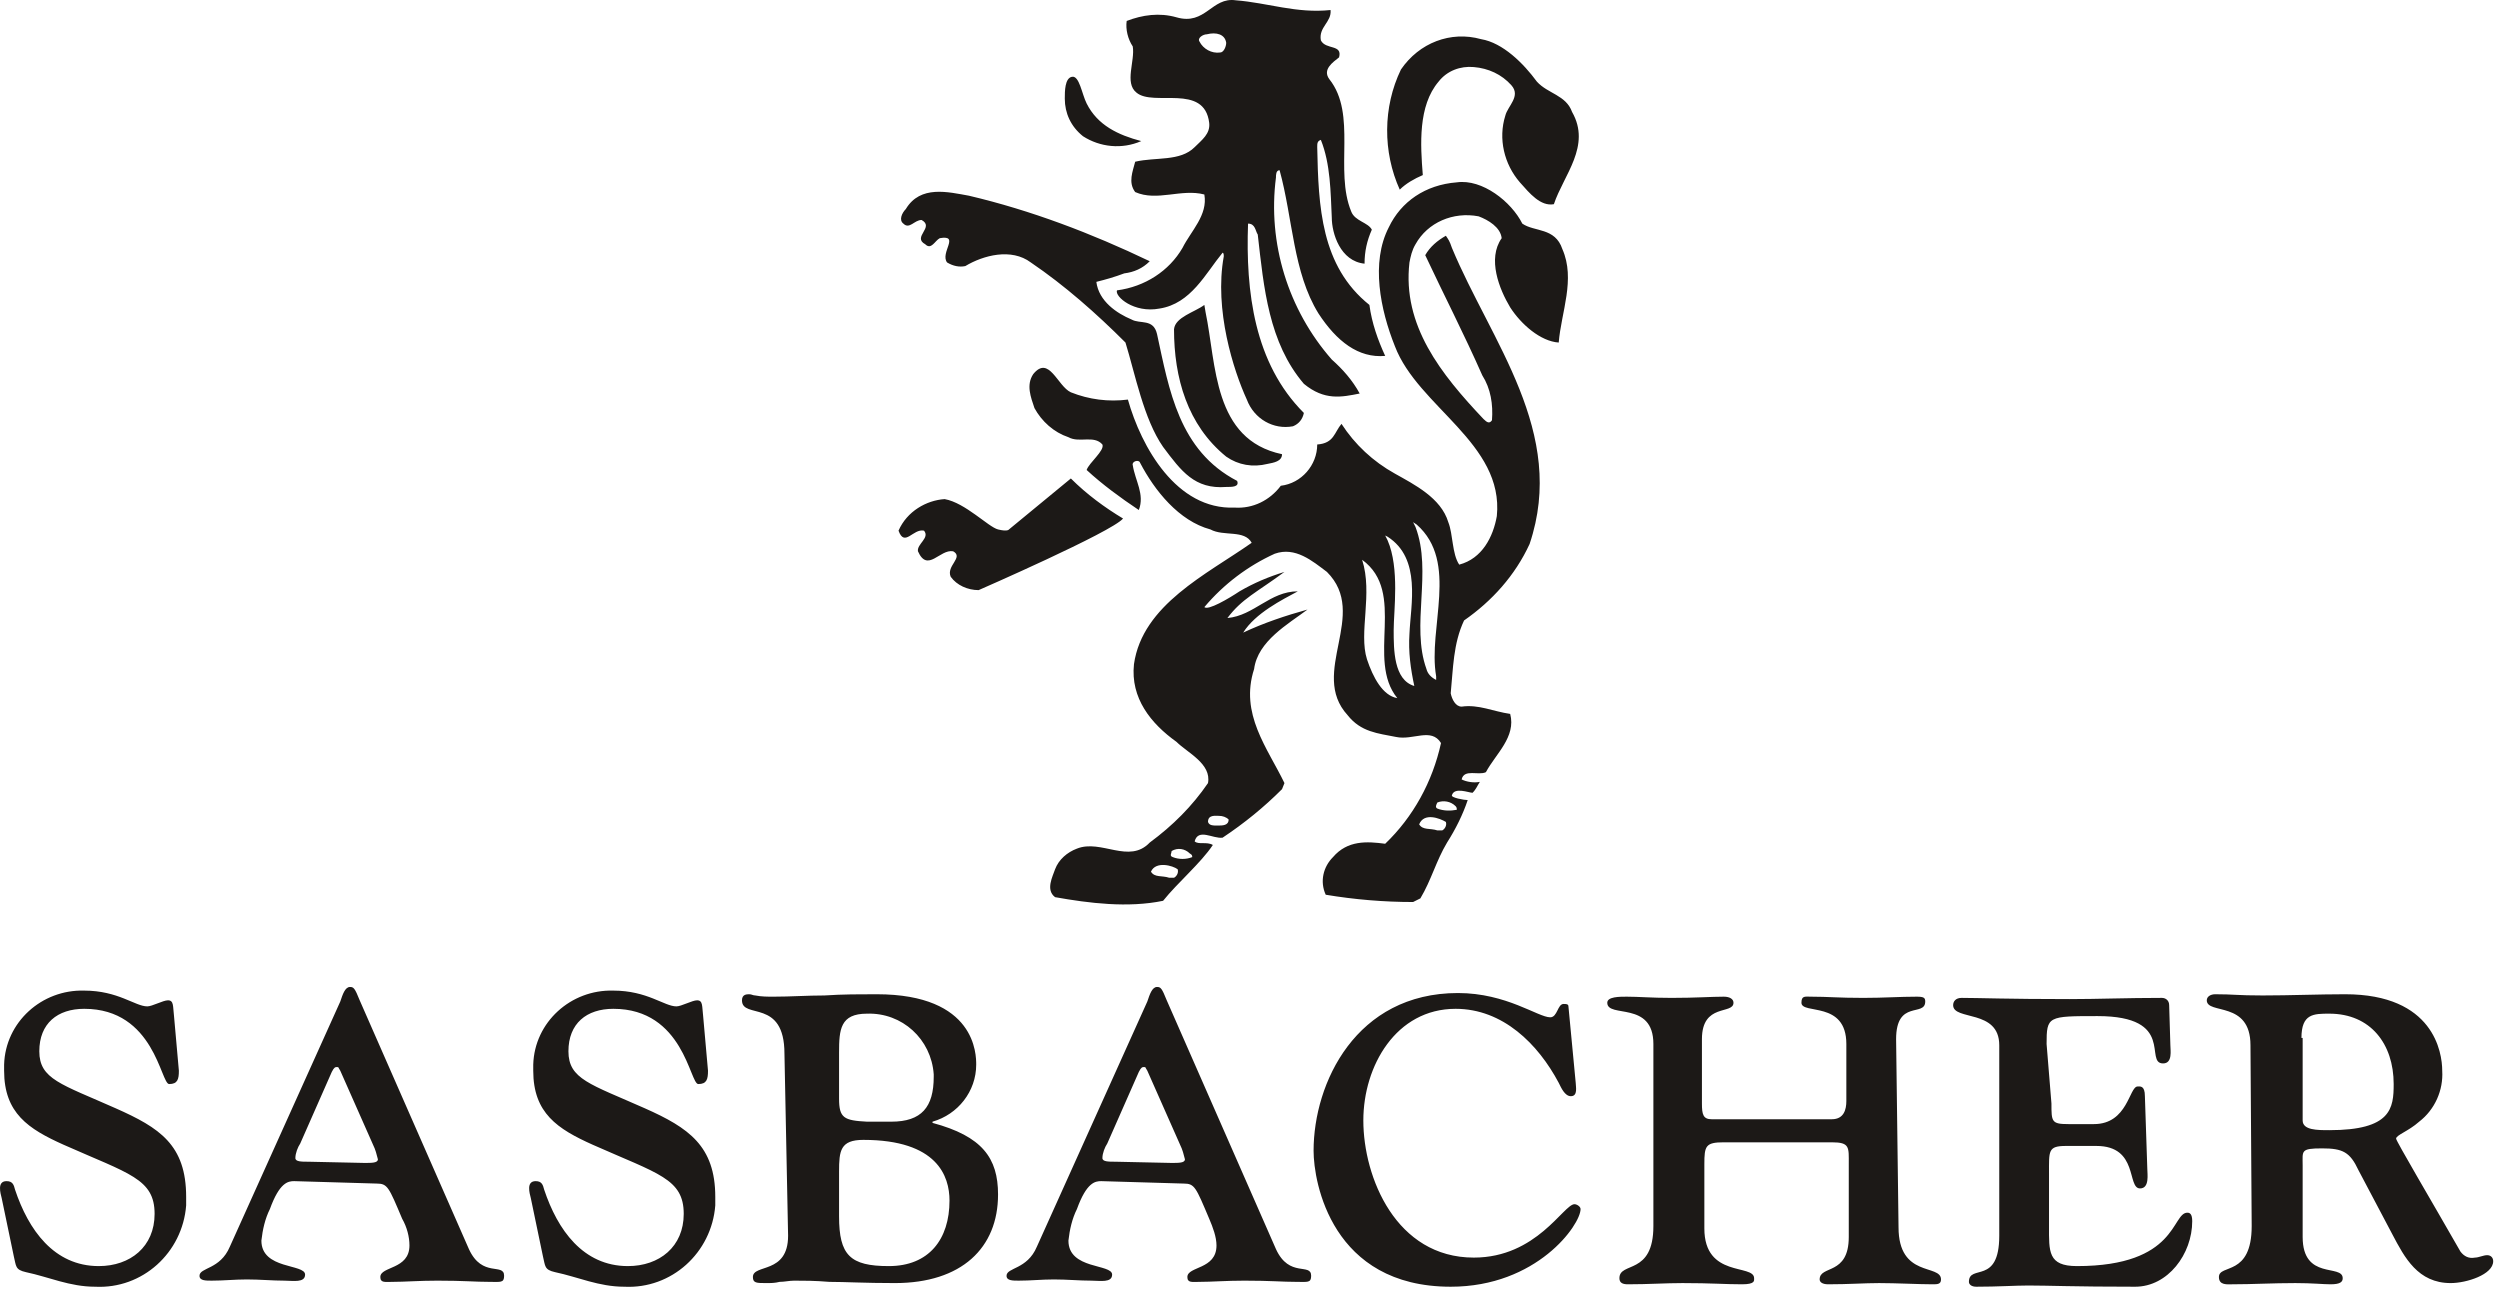
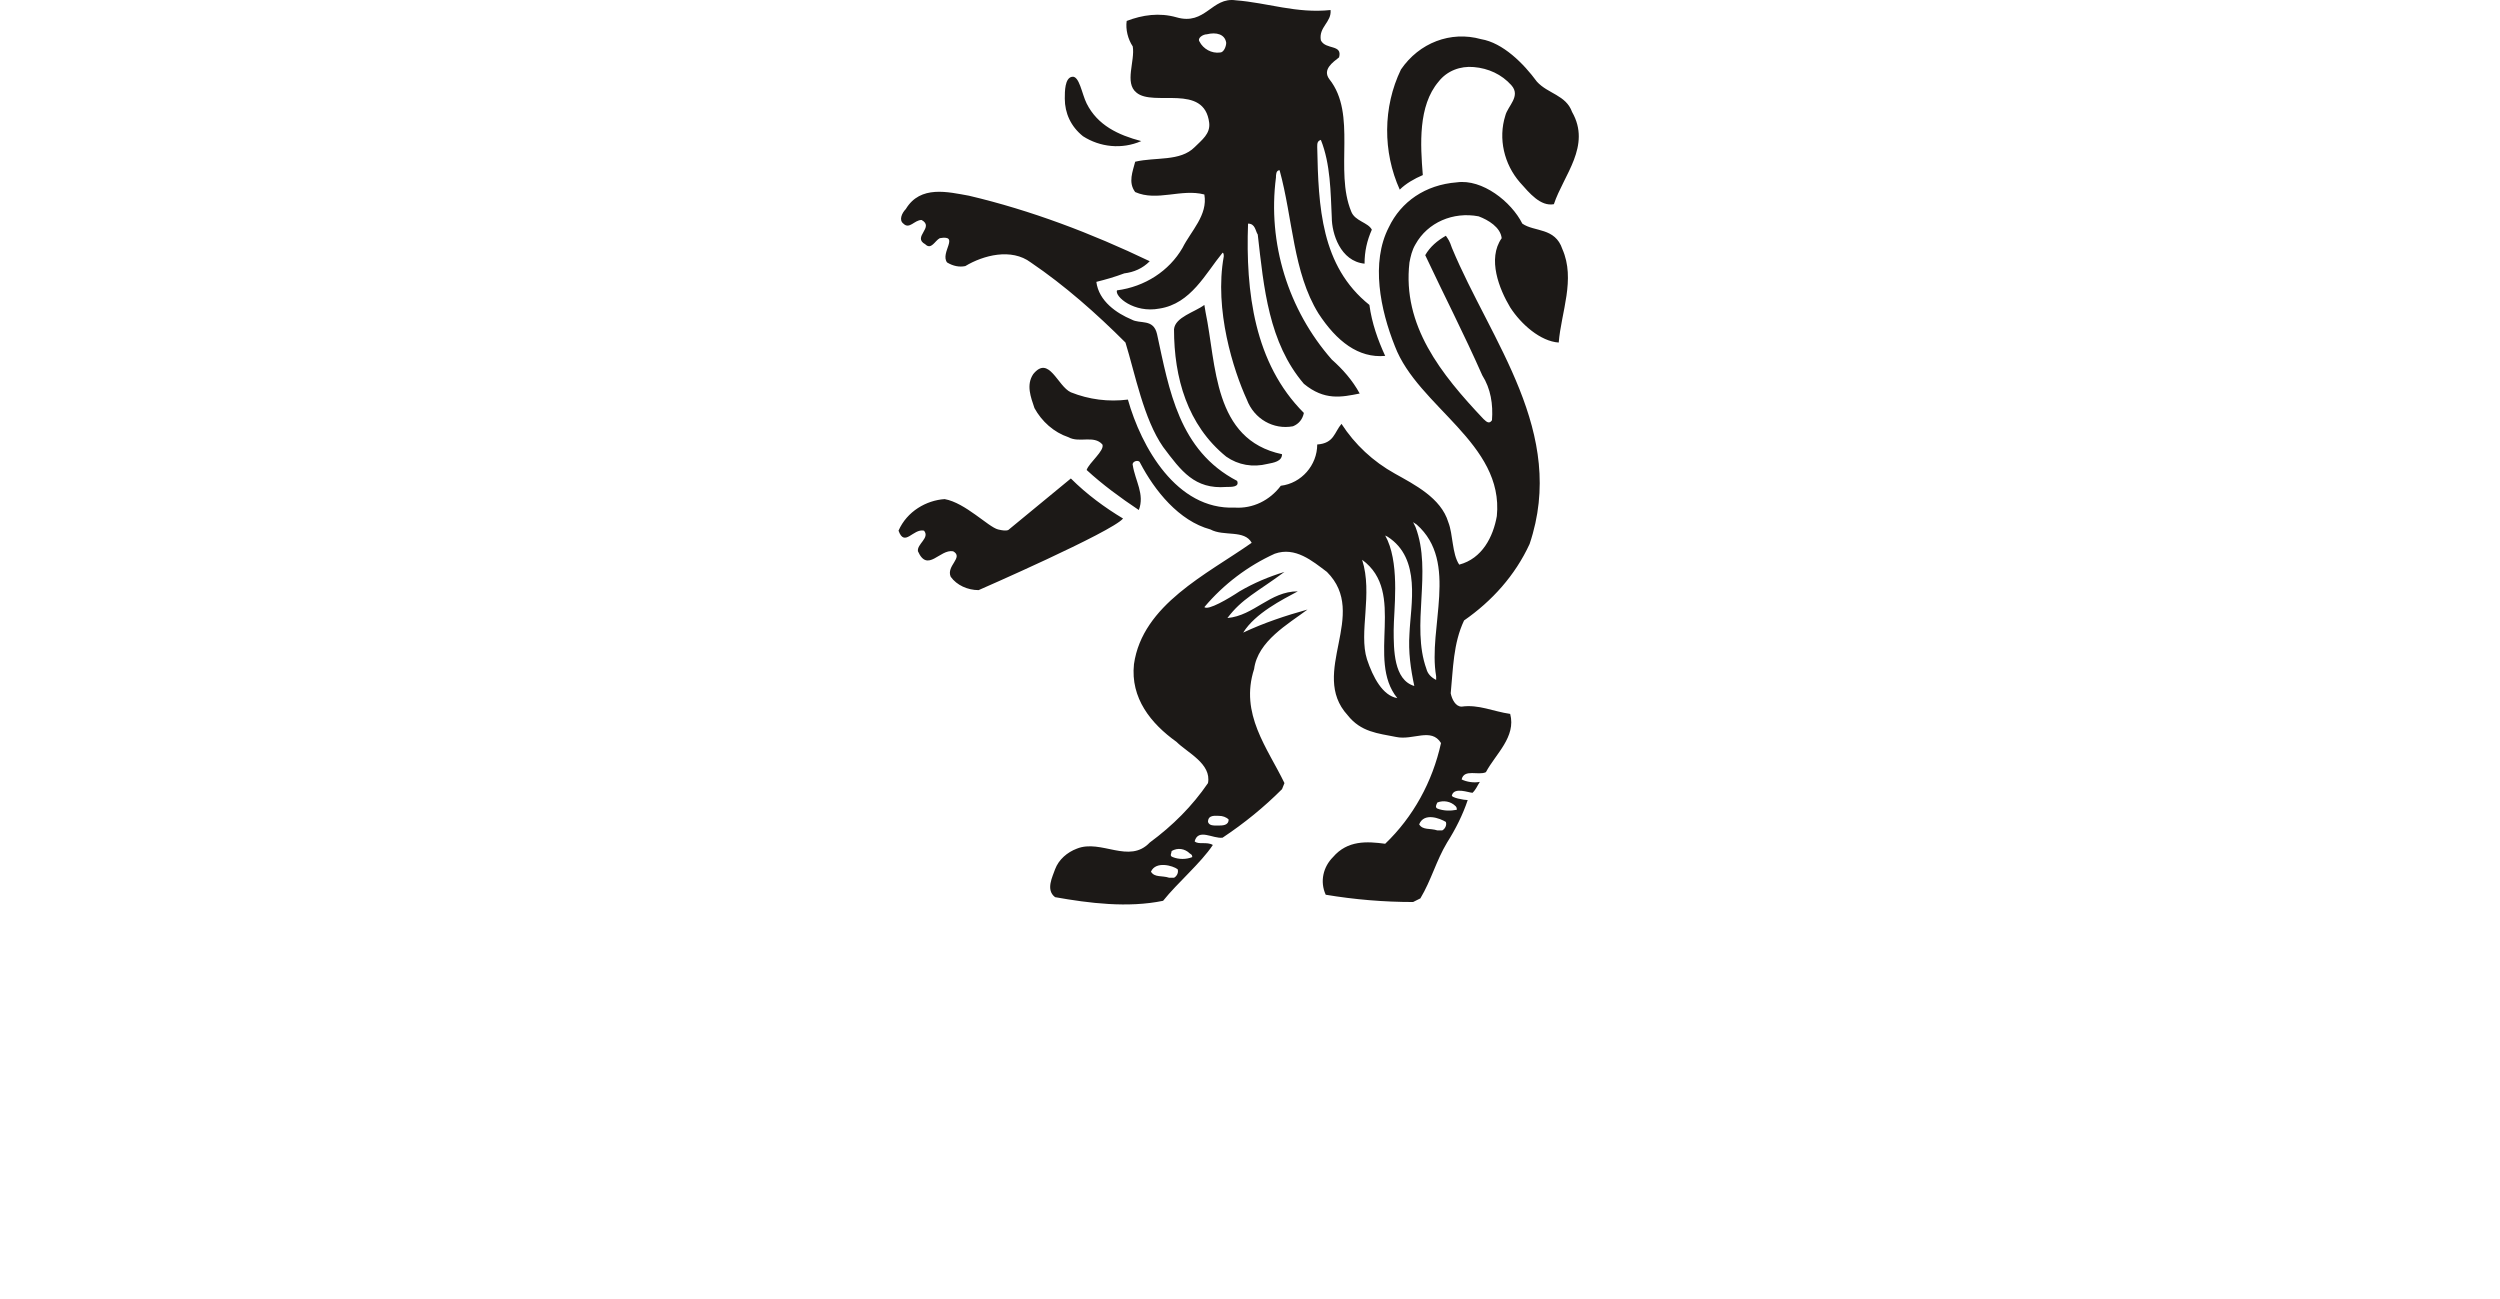
<svg xmlns="http://www.w3.org/2000/svg" width="206" height="107" viewBox="0 0 206 107" fill="none">
  <path d="M129.539 9.226C129.039 7.826 127.539 7.726 126.639 6.726C125.539 5.226 123.839 3.526 122.039 3.226C119.539 2.526 116.939 3.526 115.439 5.726C113.939 8.826 113.939 12.526 115.339 15.626C115.839 15.126 116.539 14.726 117.239 14.426C117.039 11.926 116.839 8.726 118.539 6.726C119.239 5.826 120.339 5.426 121.439 5.526C122.639 5.626 123.739 6.126 124.539 7.026C125.339 7.926 124.239 8.726 124.039 9.526C123.439 11.426 123.939 13.526 125.239 15.026C126.039 15.926 126.939 17.026 128.039 16.826C128.839 14.426 131.139 12.026 129.539 9.226ZM114.439 18.726C112.939 21.626 113.739 25.526 114.939 28.526C116.839 33.526 123.939 36.526 123.339 42.526C123.039 44.226 122.139 46.026 120.239 46.526C119.639 45.626 119.739 44.026 119.339 43.026C118.739 41.026 116.539 39.926 114.939 39.026C113.139 38.026 111.639 36.626 110.539 34.926C109.939 35.626 109.939 36.526 108.539 36.626C108.539 38.326 107.239 39.826 105.539 40.026C104.639 41.226 103.239 41.926 101.739 41.826C96.939 42.026 94.039 36.826 92.939 32.926C91.339 33.126 89.739 32.926 88.239 32.326C87.139 31.826 86.439 29.226 85.139 30.826C84.539 31.726 84.939 32.726 85.239 33.626C85.839 34.726 86.839 35.626 88.039 36.026C88.939 36.526 90.139 35.826 90.839 36.626C91.039 37.126 89.739 38.126 89.539 38.726C90.839 39.926 92.339 41.026 93.839 42.026C94.339 40.726 93.539 39.626 93.339 38.326C93.239 38.026 93.839 37.826 93.939 38.126C95.139 40.426 97.139 42.926 99.739 43.626C100.839 44.226 102.539 43.626 103.139 44.726C99.439 47.326 94.139 49.826 93.439 54.726C93.139 57.526 94.839 59.626 96.939 61.126C97.839 62.026 99.839 62.926 99.539 64.526C98.239 66.426 96.639 68.026 94.739 69.426C93.039 71.226 90.739 69.126 88.739 69.926C87.939 70.226 87.239 70.826 86.939 71.626C86.739 72.226 86.139 73.326 86.939 73.926C89.739 74.426 92.939 74.826 95.839 74.226C97.039 72.726 98.939 71.126 99.939 69.626C99.439 69.326 98.739 69.626 98.439 69.326C98.739 68.226 99.939 69.126 100.739 69.026C102.539 67.826 104.139 66.526 105.639 65.026L105.839 64.526C104.439 61.626 102.139 58.826 103.339 55.126C103.639 52.826 106.139 51.426 107.739 50.226C105.939 50.726 104.139 51.326 102.439 52.126C103.439 50.526 105.639 49.426 106.939 48.726C104.639 48.726 103.339 50.726 101.139 50.926C102.339 49.326 103.539 48.826 105.839 47.126C104.539 47.526 103.339 48.026 102.139 48.726C101.239 49.326 99.539 50.326 99.239 50.026C100.839 48.126 102.839 46.626 105.039 45.626C106.739 45.026 108.139 46.226 109.339 47.126C112.839 50.626 107.839 55.426 111.039 58.926C112.139 60.326 113.539 60.426 115.039 60.726C116.439 61.026 117.939 59.926 118.739 61.226C118.039 64.426 116.439 67.326 114.139 69.526C112.639 69.326 111.039 69.226 109.839 70.626C109.039 71.426 108.739 72.626 109.239 73.726C111.639 74.126 114.039 74.326 116.439 74.326L117.039 74.026C117.939 72.526 118.339 70.926 119.239 69.426C119.939 68.326 120.539 67.126 120.939 65.926C120.639 65.926 119.539 65.726 119.639 65.526C119.839 64.826 121.039 65.326 121.339 65.326C121.639 65.026 121.739 64.726 121.939 64.426C121.439 64.526 120.839 64.426 120.439 64.226C120.639 63.326 121.839 63.926 122.439 63.626C123.239 62.126 124.939 60.726 124.439 58.826C123.039 58.626 121.839 58.026 120.439 58.226C119.939 58.226 119.639 57.626 119.539 57.126C119.739 55.126 119.739 53.026 120.639 51.126C122.939 49.526 124.839 47.426 126.039 44.826C129.139 35.626 122.839 28.126 119.639 20.426C119.439 19.826 119.339 19.726 119.139 19.426C118.439 19.826 117.839 20.326 117.439 21.026C118.939 24.226 120.639 27.526 122.139 30.926C122.839 32.026 123.039 33.326 122.939 34.626C122.739 34.926 122.539 34.826 122.239 34.526C118.739 30.826 115.539 26.826 116.139 21.626C116.239 21.126 116.339 20.626 116.639 20.126C117.639 18.326 119.739 17.426 121.839 17.826C122.639 18.126 123.639 18.726 123.739 19.626C122.539 21.326 123.539 23.826 124.439 25.326C125.339 26.726 126.939 28.126 128.439 28.226C128.639 25.726 129.839 23.026 128.739 20.526C128.139 18.726 126.439 19.126 125.439 18.426C124.539 16.626 122.139 14.726 120.039 15.026C117.439 15.226 115.439 16.626 114.439 18.726ZM97.039 71.626C97.139 71.926 96.939 72.226 96.739 72.326C96.639 72.326 96.439 72.326 96.339 72.326C95.739 72.126 95.139 72.326 94.839 71.826C95.239 70.926 96.639 71.326 97.039 71.626ZM98.239 70.626C97.739 70.826 97.139 70.826 96.639 70.626C96.339 70.526 96.539 70.326 96.539 70.126C97.039 69.826 97.639 69.926 98.039 70.326C98.239 70.426 98.239 70.526 98.239 70.626ZM99.539 67.726C99.539 67.126 100.139 67.226 100.439 67.226C100.739 67.226 101.039 67.326 101.239 67.526C101.239 68.026 100.739 68.026 100.339 68.026C99.939 68.026 99.639 68.026 99.539 67.726ZM115.139 57.526C113.939 57.326 113.139 55.826 112.639 54.326C111.939 52.126 113.139 48.926 112.239 46.126C115.939 48.826 112.539 54.326 115.139 57.526ZM116.139 52.226C116.039 53.726 116.239 55.126 116.539 56.526C114.839 56.026 114.839 53.526 114.839 51.926C114.839 50.326 115.339 46.826 114.339 44.526L114.139 44.126L114.339 44.226C117.139 46.026 116.239 49.826 116.139 52.226ZM118.339 55.726V56.026C117.939 55.826 117.639 55.526 117.539 55.126C116.239 51.526 118.039 47.126 116.639 43.426L116.439 43.026L116.739 43.226C120.239 46.326 117.639 51.726 118.339 55.726ZM119.139 67.726C119.239 68.026 119.039 68.326 118.839 68.426C118.739 68.426 118.539 68.426 118.439 68.426C117.839 68.226 117.239 68.426 116.939 67.926C117.339 66.926 118.639 67.426 119.139 67.726ZM119.939 66.426C120.039 66.526 120.039 66.626 120.039 66.726C119.539 66.826 118.939 66.826 118.439 66.626C118.239 66.526 118.339 66.326 118.439 66.126C118.939 65.926 119.539 66.026 119.939 66.426ZM112.439 21.726C112.439 20.726 112.639 19.826 113.039 18.926C112.739 18.326 111.639 18.226 111.339 17.426C109.939 14.026 111.839 9.426 109.539 6.526C108.939 5.726 109.839 5.126 110.339 4.726C110.639 3.626 109.239 4.126 108.839 3.326C108.639 2.226 109.739 1.826 109.639 0.826C106.839 1.126 104.439 0.226 101.839 0.026C99.839 -0.274 99.339 2.126 96.939 1.426C95.539 1.026 94.139 1.226 92.839 1.726C92.739 2.426 92.939 3.226 93.339 3.826C93.539 5.026 92.639 6.826 93.639 7.626C95.039 8.826 99.239 6.826 99.639 10.126C99.739 11.026 99.039 11.526 98.439 12.126C97.239 13.326 95.239 12.926 93.539 13.326C93.339 14.126 92.939 15.026 93.539 15.826C95.339 16.626 97.339 15.526 99.239 16.026C99.539 17.726 98.139 19.026 97.439 20.426C96.339 22.326 94.339 23.626 92.039 23.926C91.839 24.426 93.439 25.826 95.539 25.426C98.139 25.026 99.339 22.526 100.739 20.826C100.839 20.826 100.839 21.026 100.839 21.126C100.039 25.526 101.639 30.526 102.739 32.926C103.339 34.526 104.939 35.426 106.539 35.126C107.039 34.926 107.339 34.526 107.439 34.026C103.339 29.926 102.639 24.026 102.839 18.426C103.439 18.426 103.439 19.026 103.639 19.326C104.139 23.726 104.539 28.226 107.439 31.626C109.139 33.026 110.539 32.726 112.039 32.426C111.439 31.326 110.639 30.426 109.739 29.626C106.139 25.526 104.439 20.026 105.139 14.626C105.139 14.426 105.139 14.026 105.439 14.026C106.539 18.026 106.539 22.426 108.639 25.826C110.139 28.126 111.939 29.526 114.139 29.326C113.539 28.026 113.039 26.626 112.839 25.126C108.839 21.926 108.639 17.026 108.539 12.126C108.539 11.826 108.539 11.626 108.839 11.526C109.639 13.526 109.639 15.826 109.739 17.926C109.739 19.226 110.439 21.526 112.439 21.726ZM101.039 3.526C101.039 3.826 100.839 4.326 100.539 4.326C99.839 4.426 99.139 4.026 98.839 3.426C98.639 3.126 99.139 2.826 99.439 2.826C100.239 2.626 100.939 2.826 101.039 3.526ZM94.039 11.626C92.139 11.126 90.439 10.326 89.539 8.526C89.139 7.726 88.939 6.226 88.339 6.326C87.739 6.426 87.739 7.526 87.739 8.126C87.739 9.326 88.239 10.426 89.239 11.226C90.639 12.126 92.439 12.326 94.039 11.626ZM101.039 37.626C102.039 38.326 103.239 38.526 104.439 38.226C104.939 38.126 105.639 38.026 105.639 37.426C99.939 36.226 100.239 30.026 99.339 25.726L99.239 25.126C98.439 25.726 96.839 26.126 96.739 27.126C96.739 31.126 97.839 35.026 101.039 37.626ZM94.739 21.526C89.939 19.226 84.939 17.326 79.839 16.126C78.139 15.826 75.839 15.226 74.639 17.226C74.339 17.526 74.039 18.126 74.439 18.426C74.939 18.926 75.339 18.126 75.939 18.126C77.039 18.726 75.139 19.526 76.239 20.126C76.739 20.626 77.039 19.826 77.439 19.626C79.139 19.326 77.439 20.826 78.039 21.626C78.539 21.926 79.039 22.026 79.539 21.926C81.039 21.026 83.339 20.426 84.939 21.626C87.739 23.526 90.339 25.826 92.739 28.226C93.539 30.826 94.239 34.526 95.839 36.826C97.339 38.826 98.439 40.326 101.039 40.126C101.539 40.126 102.139 40.126 101.939 39.626C97.139 37.126 96.339 32.126 95.339 27.526C95.039 26.226 93.939 26.726 93.239 26.326C92.039 25.826 90.539 24.826 90.339 23.226C91.139 23.026 91.839 22.826 92.639 22.526C93.439 22.426 94.139 22.126 94.739 21.526ZM74.039 43.726C74.539 45.126 75.239 43.526 76.139 43.726C76.639 44.326 75.539 44.826 75.639 45.426C76.439 47.226 77.439 45.226 78.539 45.426C79.439 45.926 77.939 46.626 78.339 47.526C78.839 48.226 79.739 48.626 80.639 48.626C80.639 48.626 91.639 43.826 92.539 42.726C91.039 41.826 89.539 40.726 88.239 39.426L83.139 43.626C83.139 43.626 83.039 43.826 82.239 43.626C81.439 43.426 79.539 41.426 77.839 41.126C76.339 41.226 74.739 42.126 74.039 43.726Z" fill="#1C1917" />
-   <path d="M1.139 103.526C1.339 104.326 1.239 104.626 2.139 104.826C4.039 105.226 5.739 106.026 7.839 106.026C11.739 106.226 15.039 103.226 15.339 99.326C15.339 99.126 15.339 98.826 15.339 98.626C15.339 94.326 13.139 92.926 9.539 91.326C5.039 89.326 3.239 88.926 3.239 86.626C3.239 84.326 4.739 83.126 6.939 83.126C12.739 83.126 13.239 89.326 13.939 89.326C14.639 89.326 14.739 88.926 14.739 88.226L14.339 83.726C14.239 82.926 14.339 82.426 13.839 82.426C13.439 82.426 12.539 82.926 12.139 82.926C11.139 82.926 9.739 81.626 6.939 81.626C3.439 81.526 0.439 84.226 0.339 87.726C0.339 87.926 0.339 88.126 0.339 88.226C0.339 91.726 2.339 93.026 5.239 94.326C10.639 96.726 12.739 97.126 12.739 100.026C12.739 102.726 10.739 104.326 8.139 104.326C4.439 104.326 2.339 101.326 1.239 98.026C1.139 97.626 1.039 97.326 0.539 97.326C-0.261 97.326 0.039 98.326 0.139 98.726L1.139 103.526ZM25.439 95.726C24.839 95.726 24.339 95.726 24.339 95.426C24.339 95.026 24.539 94.526 24.739 94.226L27.339 88.326C27.539 87.926 27.639 87.926 27.739 87.926C27.939 87.926 27.839 87.926 28.039 88.226L30.739 94.326C30.939 94.726 31.039 95.126 31.139 95.526C31.139 95.826 30.639 95.826 30.039 95.826L25.439 95.726ZM31.039 97.526C31.939 97.526 32.039 97.826 33.139 100.426C33.539 101.126 33.739 101.926 33.739 102.626C33.739 104.626 31.339 104.326 31.339 105.226C31.339 105.726 31.739 105.626 32.339 105.626C33.339 105.626 34.539 105.526 36.039 105.526C38.239 105.526 39.139 105.626 40.339 105.626C41.239 105.626 41.539 105.726 41.539 105.126C41.539 104.026 39.739 105.326 38.639 102.926L29.639 82.426C29.239 81.426 29.139 81.326 28.839 81.326C28.439 81.326 28.239 81.926 28.039 82.526L18.939 102.726C18.139 104.626 16.439 104.426 16.439 105.126C16.439 105.526 16.939 105.526 17.439 105.526C18.439 105.526 19.339 105.426 20.339 105.426C21.439 105.426 22.439 105.526 23.439 105.526C24.139 105.526 25.139 105.726 25.139 105.026C25.139 104.126 21.539 104.626 21.539 102.226C21.639 101.326 21.839 100.426 22.239 99.626C23.039 97.426 23.739 97.326 24.239 97.326L31.039 97.526ZM44.739 103.526C44.939 104.326 44.839 104.626 45.739 104.826C47.639 105.226 49.339 106.026 51.439 106.026C55.339 106.226 58.639 103.226 58.939 99.326C58.939 99.126 58.939 98.826 58.939 98.626C58.939 94.426 56.739 92.926 53.139 91.326C48.639 89.326 46.839 88.926 46.839 86.626C46.839 84.326 48.339 83.126 50.539 83.126C56.339 83.126 56.839 89.326 57.539 89.326C58.239 89.326 58.339 88.926 58.339 88.226L57.939 83.726C57.839 82.926 57.939 82.426 57.439 82.426C57.039 82.426 56.139 82.926 55.739 82.926C54.739 82.926 53.339 81.626 50.539 81.626C47.039 81.526 44.039 84.226 43.939 87.726C43.939 87.926 43.939 88.126 43.939 88.226C43.939 91.726 45.939 93.026 48.839 94.326C54.239 96.726 56.339 97.126 56.339 100.026C56.339 102.726 54.339 104.326 51.739 104.326C48.039 104.326 45.939 101.326 44.839 98.026C44.739 97.626 44.639 97.326 44.139 97.326C43.339 97.326 43.639 98.326 43.739 98.726L44.739 103.526ZM69.139 86.726C69.139 84.826 69.239 83.526 71.439 83.526C74.339 83.426 76.739 85.626 76.939 88.526C76.939 88.626 76.939 88.626 76.939 88.726C76.939 91.226 75.939 92.426 73.439 92.426H71.439C69.539 92.326 69.139 92.126 69.139 90.526V86.726ZM64.939 101.826C64.939 105.026 62.039 104.126 62.039 105.226C62.039 105.726 62.339 105.726 63.139 105.726C63.539 105.726 63.839 105.726 64.239 105.626C64.639 105.626 65.039 105.526 65.439 105.526C66.239 105.526 67.139 105.526 68.339 105.626C69.639 105.626 71.239 105.726 73.739 105.726C79.239 105.726 82.239 102.826 82.239 98.426C82.239 95.426 80.939 93.626 76.839 92.526V92.426C78.939 91.826 80.439 89.926 80.439 87.726C80.439 86.926 80.439 81.926 72.239 81.926C70.839 81.926 69.439 81.926 67.939 82.026C66.539 82.026 65.139 82.126 63.739 82.126C63.239 82.126 62.739 82.126 62.239 82.026C62.039 82.026 61.939 81.926 61.739 81.926C61.539 81.926 61.139 81.926 61.139 82.426C61.139 84.026 64.639 82.226 64.639 86.826L64.939 101.826ZM69.139 96.526C69.139 94.826 69.239 93.926 71.139 93.926C77.239 93.926 78.239 96.926 78.239 98.926C78.239 102.126 76.539 104.326 73.239 104.326C70.039 104.326 69.139 103.426 69.139 100.226V96.526ZM91.939 95.726C91.339 95.726 90.839 95.726 90.839 95.426C90.839 95.026 91.039 94.526 91.239 94.226L93.839 88.326C94.039 87.926 94.139 87.926 94.239 87.926C94.439 87.926 94.339 87.926 94.539 88.226L97.239 94.326C97.439 94.726 97.539 95.126 97.639 95.526C97.639 95.826 97.139 95.826 96.539 95.826L91.939 95.726ZM97.539 97.526C98.439 97.526 98.539 97.826 99.639 100.426C99.939 101.126 100.239 101.926 100.239 102.626C100.239 104.626 97.839 104.326 97.839 105.226C97.839 105.726 98.239 105.626 98.839 105.626C99.839 105.626 101.039 105.526 102.539 105.526C104.739 105.526 105.639 105.626 106.839 105.626C107.739 105.626 108.039 105.726 108.039 105.126C108.039 104.026 106.239 105.326 105.139 102.926L96.139 82.426C95.739 81.426 95.639 81.326 95.339 81.326C94.939 81.326 94.739 81.926 94.539 82.526L85.439 102.726C84.639 104.626 82.939 104.426 82.939 105.126C82.939 105.526 83.439 105.526 83.939 105.526C84.939 105.526 85.839 105.426 86.839 105.426C87.939 105.426 88.939 105.526 89.939 105.526C90.639 105.526 91.639 105.726 91.639 105.026C91.639 104.126 88.039 104.626 88.039 102.226C88.139 101.326 88.339 100.426 88.739 99.626C89.539 97.426 90.239 97.326 90.739 97.326L97.539 97.526ZM129.239 82.926C129.239 82.726 129.039 82.726 128.839 82.726C128.339 82.726 128.339 83.826 127.739 83.826C126.739 83.826 124.139 81.826 120.139 81.826C111.739 81.826 108.239 89.226 108.239 94.826C108.239 97.426 109.739 106.026 119.539 106.026C126.639 106.026 130.239 100.926 130.239 99.626C130.239 99.426 129.939 99.226 129.739 99.226C128.839 99.226 126.639 103.626 121.439 103.626C115.039 103.626 112.339 97.026 112.339 92.326C112.339 87.826 115.039 83.126 119.939 83.126C123.839 83.126 126.739 86.026 128.439 89.226C128.639 89.626 128.939 90.326 129.439 90.326C130.039 90.326 129.839 89.526 129.839 89.226L129.239 82.926ZM156.239 85.626C156.239 82.326 158.639 83.826 158.639 82.526C158.639 82.226 158.539 82.126 157.939 82.126C156.539 82.126 155.239 82.226 153.539 82.226C151.439 82.226 150.639 82.126 149.239 82.126C148.739 82.126 148.439 82.026 148.439 82.626C148.439 83.626 152.139 82.426 152.139 86.026V90.726C152.139 91.426 151.939 92.226 150.939 92.226H141.039C140.339 92.226 140.239 91.826 140.239 90.926V85.626C140.239 82.626 142.839 83.626 142.839 82.626C142.839 82.326 142.539 82.126 142.039 82.126C141.039 82.126 139.739 82.226 137.739 82.226C136.039 82.226 135.039 82.126 134.039 82.126C133.439 82.126 132.439 82.126 132.439 82.626C132.439 83.926 136.239 82.426 136.239 86.026V101.026C136.239 105.126 133.439 103.926 133.439 105.326C133.439 105.726 133.739 105.826 134.139 105.826C135.839 105.826 137.239 105.726 138.639 105.726C141.039 105.726 142.139 105.826 143.539 105.826C144.639 105.826 144.539 105.526 144.539 105.326C144.539 104.126 140.439 105.326 140.439 101.226V95.926C140.439 94.426 140.539 94.126 142.039 94.126H150.939C152.439 94.126 152.339 94.526 152.339 95.926V101.926C152.339 105.126 149.939 104.226 149.939 105.426C149.939 105.626 150.139 105.826 150.639 105.826C152.339 105.826 153.639 105.726 154.839 105.726C156.239 105.726 158.139 105.826 159.239 105.826C159.639 105.826 159.939 105.826 159.939 105.426C159.939 104.126 156.439 105.326 156.439 101.126L156.239 85.626ZM168.639 86.026C168.639 83.726 168.739 83.726 172.839 83.726C179.339 83.726 176.639 87.626 178.239 87.626C179.039 87.626 178.839 86.526 178.839 86.126L178.739 82.826C178.739 82.426 178.439 82.226 178.139 82.226C175.239 82.226 172.839 82.326 170.539 82.326C165.439 82.326 163.039 82.226 161.639 82.226C161.139 82.226 160.939 82.526 160.939 82.826C160.939 84.126 164.739 83.126 164.739 86.126V101.826C164.739 105.926 162.239 104.126 162.239 105.626C162.239 105.826 162.439 106.026 162.839 106.026C164.639 106.026 166.039 105.926 167.139 105.926C168.839 105.926 170.839 106.026 175.939 106.026C178.639 106.026 180.639 103.326 180.639 100.626C180.639 100.026 180.439 99.926 180.239 99.926C178.939 99.926 179.439 104.326 171.139 104.326C168.739 104.326 168.839 103.126 168.839 101.026V96.726C168.839 94.826 168.739 94.426 170.239 94.426H172.739C176.239 94.426 175.239 97.926 176.339 97.926C177.139 97.926 176.939 96.726 176.939 96.326L176.739 90.326C176.739 89.426 176.339 89.526 176.139 89.526C175.439 89.526 175.339 92.626 172.539 92.626H170.439C169.039 92.626 169.039 92.426 169.039 90.926L168.639 86.026ZM189.639 85.526C189.639 83.526 190.639 83.526 191.939 83.526C195.339 83.526 197.239 86.026 197.239 89.326C197.239 91.326 197.039 93.126 191.939 93.126C190.939 93.126 189.739 93.126 189.739 92.326V85.526H189.639ZM185.539 101.026C185.539 105.226 182.839 104.126 182.839 105.226C182.839 105.926 183.539 105.826 183.939 105.826C185.639 105.826 187.239 105.726 189.139 105.726C190.539 105.726 191.439 105.826 192.039 105.826C192.839 105.826 193.039 105.626 193.039 105.326C193.039 104.126 189.739 105.526 189.739 101.926V96.026C189.739 94.826 189.539 94.626 191.339 94.626C193.039 94.626 193.639 94.926 194.339 96.426L197.139 101.726C198.139 103.626 199.239 105.726 201.939 105.726C203.239 105.726 205.439 105.026 205.439 103.926C205.439 103.626 205.239 103.426 204.939 103.426C204.639 103.426 204.239 103.626 203.939 103.626C203.439 103.726 203.039 103.526 202.739 103.126C200.339 98.926 197.439 94.026 197.439 93.826C197.439 93.526 198.439 93.226 199.339 92.426C200.639 91.426 201.339 89.826 201.239 88.226C201.239 86.726 200.539 81.926 193.239 81.926C191.039 81.926 188.739 82.026 186.439 82.026C184.339 82.026 184.039 81.926 182.539 81.926C182.139 81.926 181.839 82.126 181.839 82.426C181.839 83.626 185.439 82.426 185.439 86.126L185.539 101.026Z" fill="#1C1917" />
</svg>